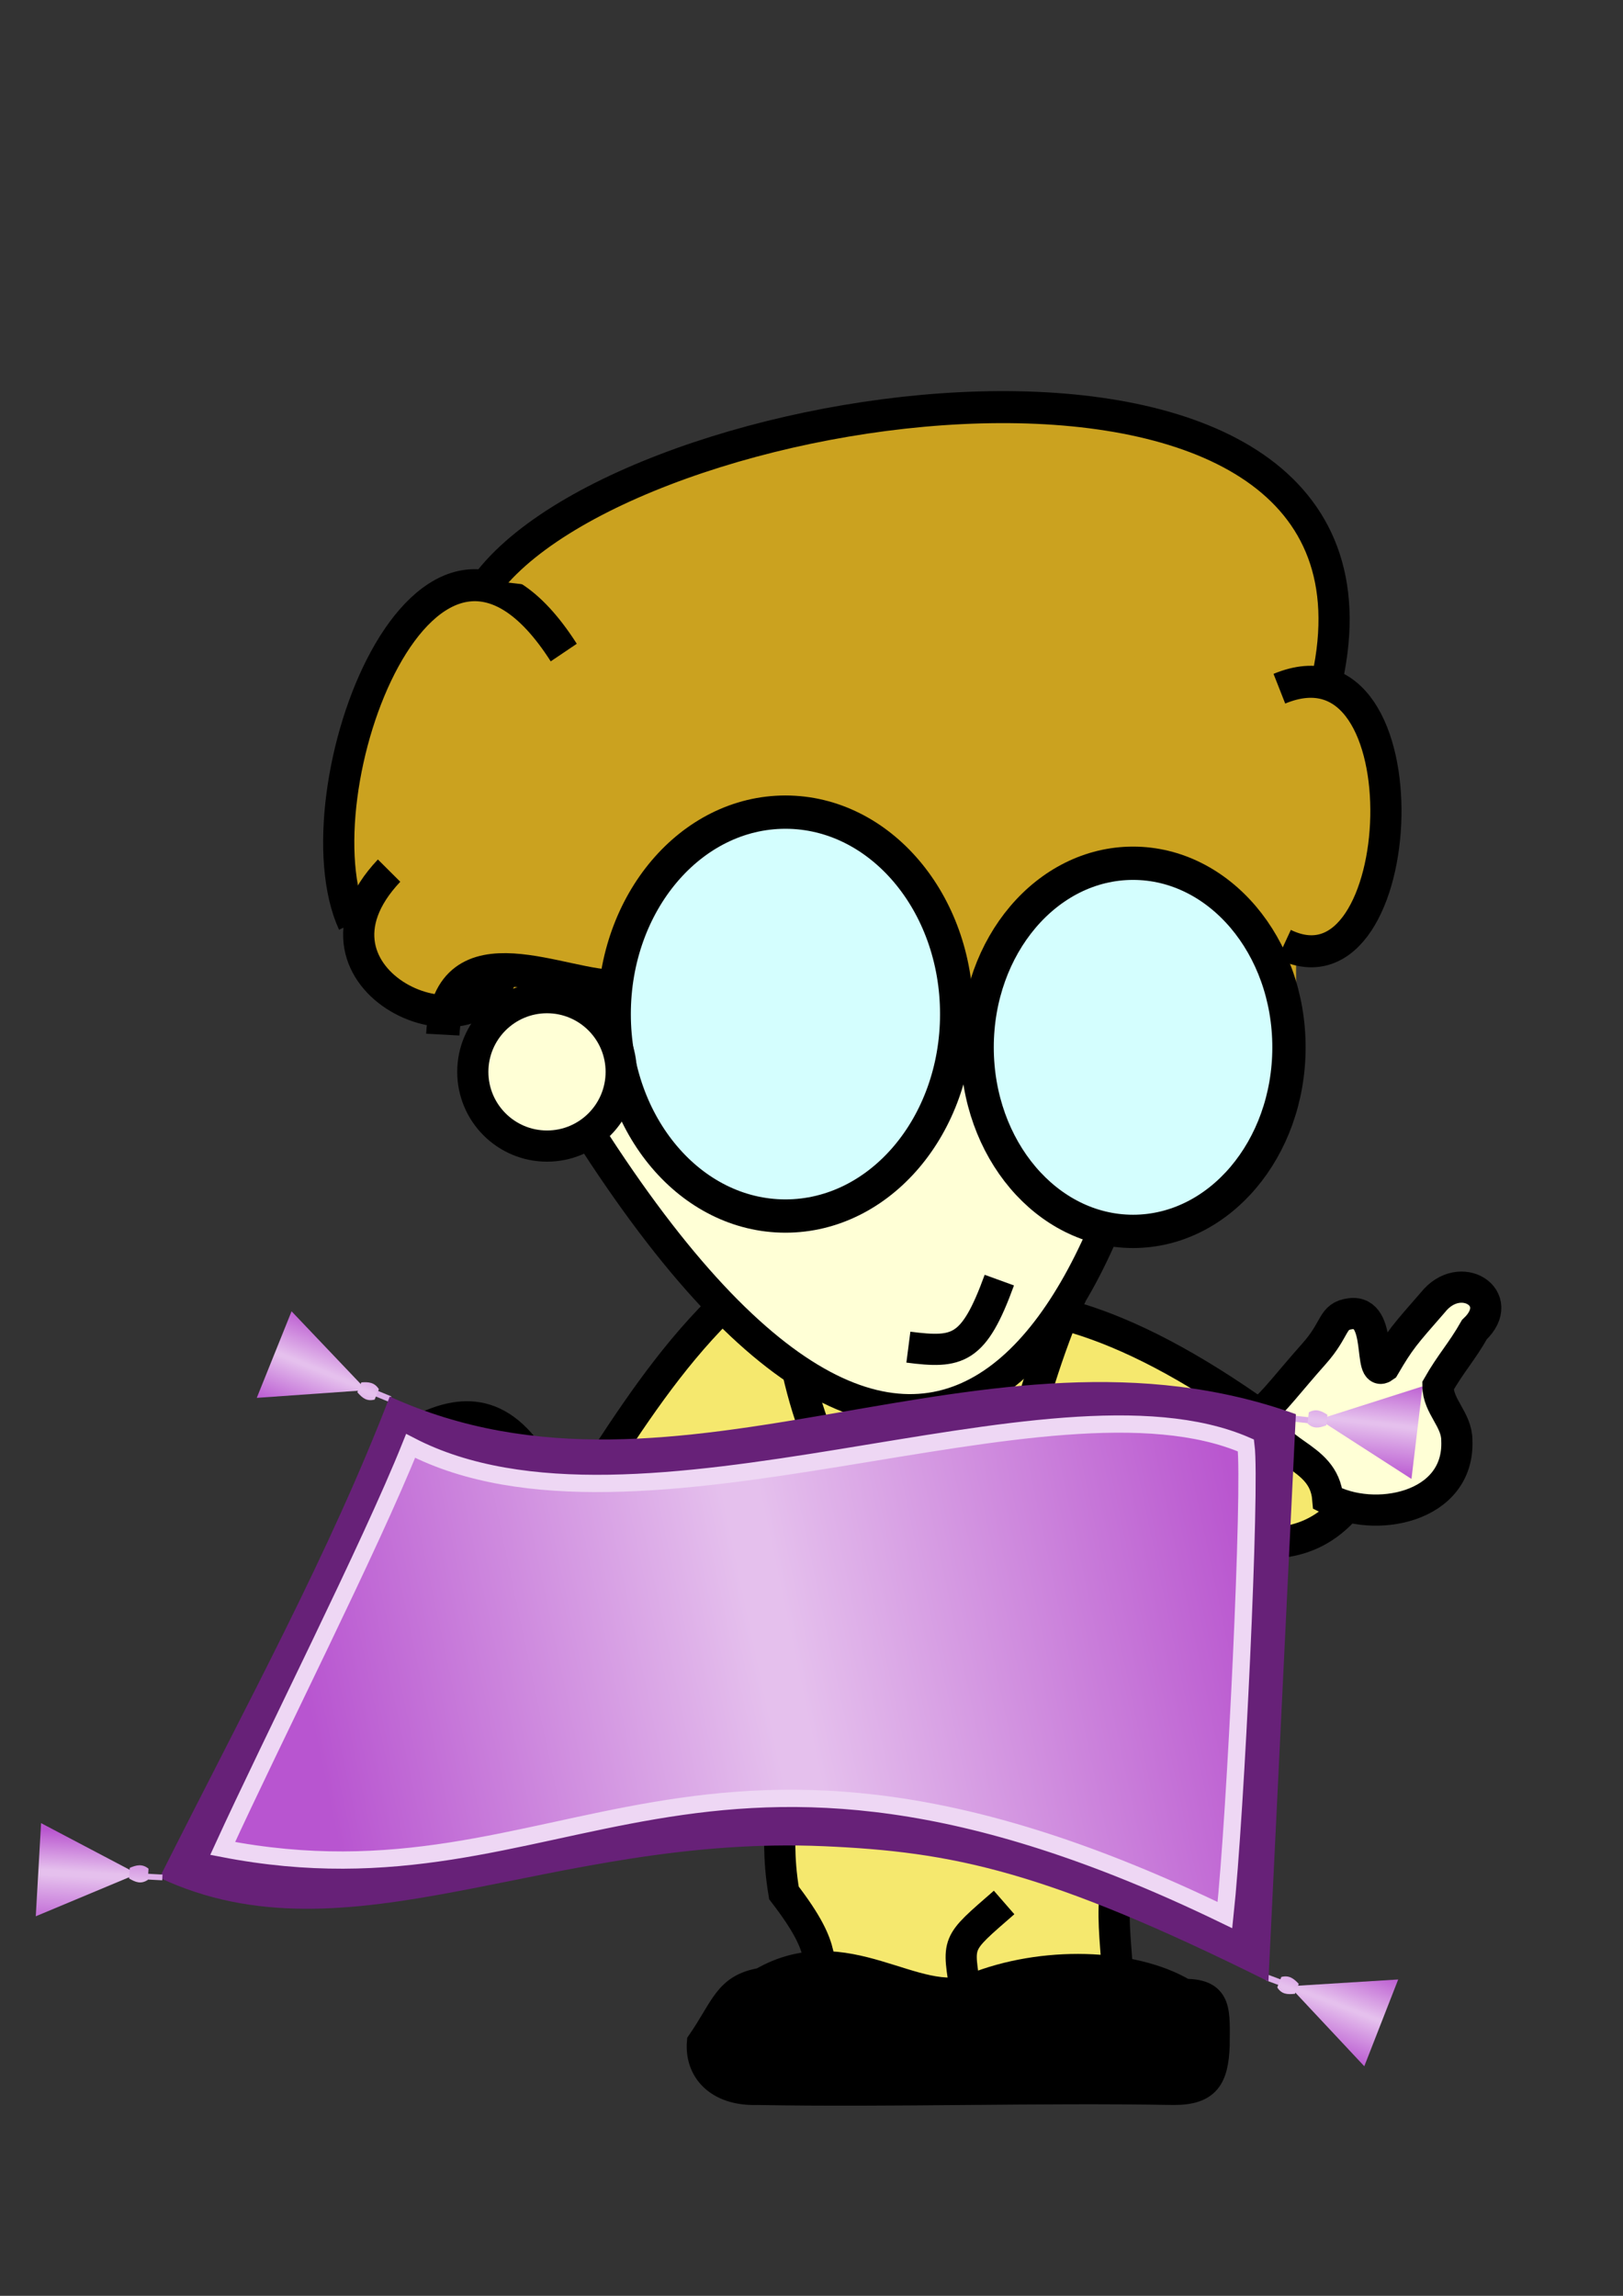
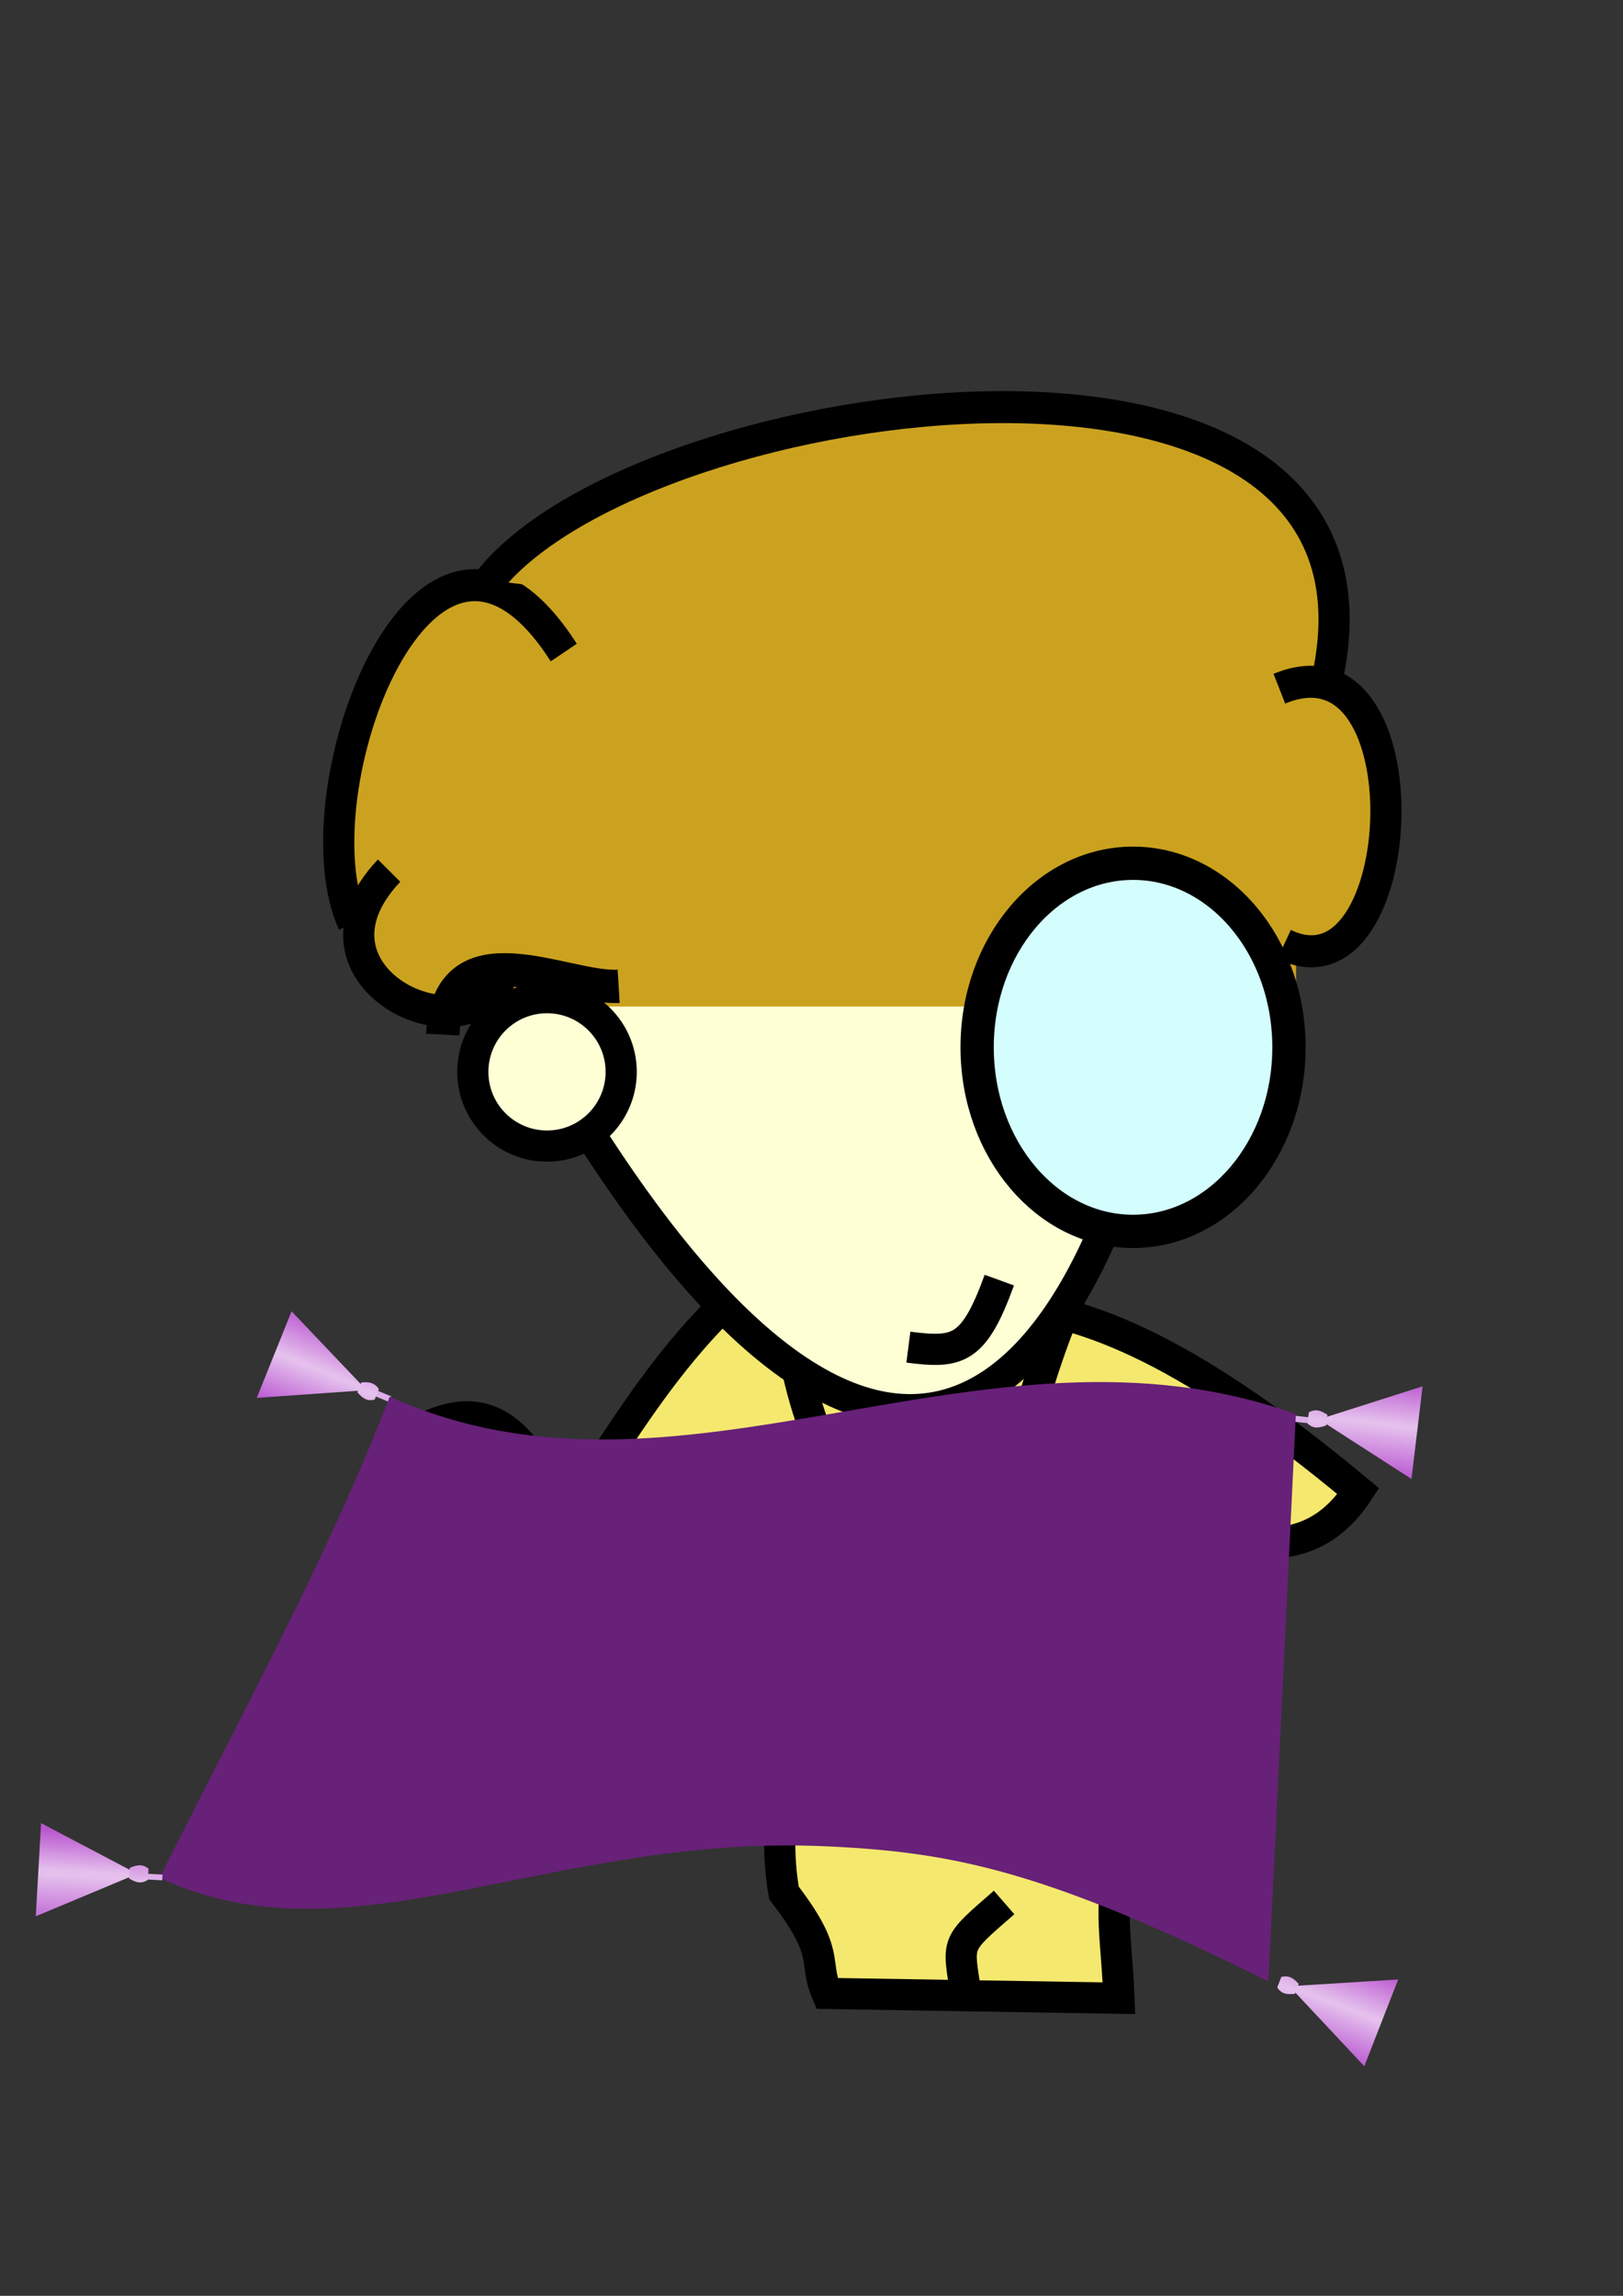
<svg xmlns="http://www.w3.org/2000/svg" xmlns:ns1="http://www.inkscape.org/namespaces/inkscape" xmlns:ns2="http://sodipodi.sourceforge.net/DTD/sodipodi-0.dtd" xmlns:xlink="http://www.w3.org/1999/xlink" height="297mm" id="svg1" ns1:version="0.48.4 r9939" ns2:docname="Tom's Mat.svg" ns2:version="0.32" width="210mm" version="1.1" ns1:export-filename="C:\Users\JamesB\Desktop\Tom's Mat.png" ns1:export-xdpi="50.325111" ns1:export-ydpi="50.325111">
  <rect width="100%" height="100%" fill="#333333" stroke="none" />
  <defs id="defs3">
    <linearGradient xlink:href="#linearGradient12170" id="svg_2" x1="89.088" y1="162.797" x2="88.678" y2="162.797" gradientUnits="userSpaceOnUse" />
    <linearGradient xlink:href="#linearGradient18120" id="svg_1" x1="240.557" y1="165.058" x2="240.557" y2="165.058" gradientTransform="scale(0,0)" gradientUnits="userSpaceOnUse" />
    <radialGradient xlink:href="#linearGradient24083" id="radialGradient24081" cx="289.817" cy="634.527" fx="289.817" fy="634.527" r="20.44" gradientTransform="matrix(1.258,0,0,1.015,-394.423,-572.568)" gradientUnits="userSpaceOnUse" />
    <linearGradient xlink:href="#linearGradient24047" id="linearGradient24063" x1="41.176" y1="153.18" x2="82.812" y2="144.128" gradientTransform="scale(1.04,0.962)" gradientUnits="userSpaceOnUse" />
    <linearGradient xlink:href="#linearGradient20322" id="linearGradient20342" x1="70.944" y1="110.502" x2="167.085" y2="110.502" gradientTransform="scale(0.951,1.051)" gradientUnits="userSpaceOnUse" />
    <linearGradient xlink:href="#linearGradient18120" id="linearGradient18126" x1="109.445" y1="230.569" x2="131.107" y2="230.569" gradientTransform="scale(1.304,0.767)" gradientUnits="userSpaceOnUse" />
    <linearGradient xlink:href="#linearGradient15826" id="linearGradient15895" x1="187.251" y1="236.114" x2="160.492" y2="217.826" gradientTransform="scale(1.081,0.925)" gradientUnits="userSpaceOnUse" />
    <linearGradient xlink:href="#linearGradient15826" id="linearGradient15889" x1="198.73" y1="243.269" x2="228.249" y2="226.209" gradientTransform="scale(1.082,0.924)" gradientUnits="userSpaceOnUse" />
    <linearGradient xlink:href="#linearGradient15826" id="linearGradient15862" x1="97.062" y1="242.481" x2="69.725" y2="223.801" gradientTransform="scale(1.081,0.925)" gradientUnits="userSpaceOnUse" />
    <linearGradient xlink:href="#linearGradient15826" id="linearGradient15832" x1="97.341" y1="251.18" x2="128.417" y2="259.581" gradientTransform="scale(1.131,0.884)" gradientUnits="userSpaceOnUse" />
    <linearGradient id="linearGradient12170">
      <stop offset="0" id="stop12172" stop-color="#ff6f2e" />
      <stop id="stop12178" offset="0.5" stop-opacity="0.498" stop-color="#ff002e" />
      <stop offset="1" id="stop12174" stop-opacity="0" stop-color="#ff6f2e" />
    </linearGradient>
    <linearGradient id="linearGradient15826">
      <stop offset="0" id="stop15828" stop-color="#000000" />
      <stop id="stop15854" offset="0" stop-opacity="0.749" stop-color="#000000" />
      <stop id="stop15850" offset="1" stop-opacity="0.349" stop-color="#000000" />
    </linearGradient>
    <linearGradient id="linearGradient18120">
      <stop offset="0" id="stop18122" stop-color="#f5b0ad" />
      <stop id="stop18128" offset="0.643" stop-color="#f2aea2" />
      <stop offset="1" id="stop18124" stop-opacity="0.27" stop-color="#f38f6b" />
    </linearGradient>
    <linearGradient id="linearGradient20322">
      <stop id="stop20330" offset="0" stop-color="#f5b1ae" />
      <stop offset="0.648" id="stop20336" stop-color="#f5b1ae" />
      <stop id="stop20338" offset="0.986" stop-color="#f38f6c" />
      <stop offset="1" id="stop20326" stop-color="#dc6628" />
    </linearGradient>
    <linearGradient id="linearGradient24047">
      <stop offset="0" id="stop24053" stop-color="#f38f6c" />
      <stop id="stop24065" offset="0.63" stop-color="#f49f8d" />
      <stop id="stop24055" offset="1" stop-color="#f5b0ae" />
    </linearGradient>
    <linearGradient id="linearGradient24083">
      <stop id="stop24085" offset="0" stop-color="#f38f6c" />
      <stop offset="0.11" id="stop24087" stop-color="#f49f8d" />
      <stop offset="1" id="stop24089" stop-color="#f5b0ae" />
    </linearGradient>
    <ns1:path-effect fuse_tolerance="0" vertical_pattern="false" prop_units="false" tang_offset="0" normal_offset="0" spacing="0" scale_y_rel="false" prop_scale="1" copytype="single_stretched" pattern="M 0,5 C 0,2.24 2.24,0 5,0 7.76,0 10,2.24 10,5 10,7.76 7.76,10 5,10 2.24,10 0,7.76 0,5 z" is_visible="true" id="path-effect2987" effect="skeletal" />
    <ns1:path-effect fuse_tolerance="0" vertical_pattern="false" prop_units="false" tang_offset="0" normal_offset="0" spacing="0" scale_y_rel="false" prop_scale="1" copytype="single_stretched" pattern="M 0,5 C 0,2.24 2.24,0 5,0 7.76,0 10,2.24 10,5 10,7.76 7.76,10 5,10 2.24,10 0,7.76 0,5 z" is_visible="true" id="path-effect2991" effect="skeletal" />
    <ns1:path-effect fuse_tolerance="0" vertical_pattern="false" prop_units="false" tang_offset="0" normal_offset="0" spacing="0" scale_y_rel="false" prop_scale="1" copytype="single_stretched" pattern="M 0,5 C 0,2.24 2.24,0 5,0 7.76,0 10,2.24 10,5 10,7.76 7.76,10 5,10 2.24,10 0,7.76 0,5 z" is_visible="true" id="path-effect2995" effect="skeletal" />
    <ns1:path-effect fuse_tolerance="0" vertical_pattern="false" prop_units="false" tang_offset="0" normal_offset="0" spacing="0" scale_y_rel="false" prop_scale="1" copytype="single_stretched" pattern="M 0,5 C 0,2.24 2.24,0 5,0 7.76,0 10,2.24 10,5 10,7.76 7.76,10 5,10 2.24,10 0,7.76 0,5 z" is_visible="true" id="path-effect2999" effect="skeletal" />
    <ns1:path-effect fuse_tolerance="0" vertical_pattern="false" prop_units="false" tang_offset="0" normal_offset="0" spacing="0" scale_y_rel="false" prop_scale="1" copytype="single_stretched" pattern="M 0,5 C 0,2.24 2.24,0 5,0 7.76,0 10,2.24 10,5 10,7.76 7.76,10 5,10 2.24,10 0,7.76 0,5 z" is_visible="true" id="path-effect3003" effect="skeletal" />
    <ns1:path-effect fuse_tolerance="0" vertical_pattern="false" prop_units="false" tang_offset="0" normal_offset="0" spacing="0" scale_y_rel="false" prop_scale="1" copytype="single_stretched" pattern="M 0,5 C 0,2.24 2.24,0 5,0 7.76,0 10,2.24 10,5 10,7.76 7.76,10 5,10 2.24,10 0,7.76 0,5 z" is_visible="true" id="path-effect3007" effect="skeletal" />
    <ns1:path-effect fuse_tolerance="0" vertical_pattern="false" prop_units="false" tang_offset="0" normal_offset="0" spacing="0" scale_y_rel="false" prop_scale="1" copytype="single_stretched" pattern="M 0,5 C 0,2.24 2.24,0 5,0 7.76,0 10,2.24 10,5 10,7.76 7.76,10 5,10 2.24,10 0,7.76 0,5 z" is_visible="true" id="path-effect3011" effect="skeletal" />
    <ns1:path-effect fuse_tolerance="0" vertical_pattern="false" prop_units="false" tang_offset="0" normal_offset="0" spacing="0" scale_y_rel="false" prop_scale="1" copytype="single_stretched" pattern="M 0,5 C 0,2.24 2.24,0 5,0 7.76,0 10,2.24 10,5 10,7.76 7.76,10 5,10 2.24,10 0,7.76 0,5 z" is_visible="true" id="path-effect3015" effect="skeletal" />
    <ns1:path-effect fuse_tolerance="0" vertical_pattern="false" prop_units="false" tang_offset="0" normal_offset="0" spacing="0" scale_y_rel="false" prop_scale="1" copytype="single_stretched" pattern="M 0,5 C 0,2.24 2.24,0 5,0 7.76,0 10,2.24 10,5 10,7.76 7.76,10 5,10 2.24,10 0,7.76 0,5 z" is_visible="true" id="path-effect3019" effect="skeletal" />
    <ns1:perspective ns2:type="inkscape:persp3d" ns1:vp_x="0 : 526.18109 : 1" ns1:vp_y="0 : 1000 : 0" ns1:vp_z="744.09448 : 526.18109 : 1" ns1:persp3d-origin="372.04724 : 350.78739 : 1" id="perspective2390" />
    <ns1:perspective id="perspective10" ns1:persp3d-origin="372.04724 : 350.78739 : 1" ns1:vp_z="744.09448 : 526.18109 : 1" ns1:vp_y="0 : 1000 : 0" ns1:vp_x="0 : 526.18109 : 1" ns2:type="inkscape:persp3d" />
    <radialGradient r="17.453" fy="551.455" fx="533.232" cy="551.455" cx="533.232" gradientTransform="matrix(10.098,-0.084,0.035,4.162,-5226.55,-1792.062)" gradientUnits="userSpaceOnUse" id="radialGradient3188" xlink:href="#linearGradient11719" ns1:collect="always" />
    <radialGradient r="17.922" fy="340.957" fx="505.313" cy="340.957" cx="505.313" gradientTransform="matrix(10.631,-2.849,2.423,9.042,-6024.645,-1338.84)" gradientUnits="userSpaceOnUse" id="radialGradient3185" xlink:href="#linearGradient11719" ns1:collect="always" />
    <radialGradient r="17.922" fy="331.666" fx="508.641" cy="331.666" cx="508.641" gradientTransform="matrix(0,-3.539,5.651,0,-1696.81,2033.362)" gradientUnits="userSpaceOnUse" id="radialGradient3182" xlink:href="#linearGradient1400" ns1:collect="always" />
    <radialGradient r="17.922" fy="321.239" fx="508.861" cy="321.239" cx="508.861" gradientTransform="matrix(26.178,-5.2598486e-5,0,13.138,-13143.638,-4123.488)" gradientUnits="userSpaceOnUse" id="radialGradient3178" xlink:href="#linearGradient11719" ns1:collect="always" />
    <radialGradient r="17.453" fy="515.874" fx="582.328" cy="515.874" cx="582.328" spreadMethod="repeat" gradientTransform="matrix(1.182,0,0,0.51,-510.876,-5.859)" gradientUnits="userSpaceOnUse" id="radialGradient3175" xlink:href="#linearGradient11719" ns1:collect="always" />
    <linearGradient y2="535.224" x2="528.236" y1="535.224" x1="506.203" gradientTransform="matrix(5.465,0,0,5.774,-2746.808,-2757.757)" gradientUnits="userSpaceOnUse" id="linearGradient3172" xlink:href="#linearGradient865" ns1:collect="always" />
    <linearGradient y2="535.224" x2="528.236" y1="535.224" x1="506.203" gradientTransform="matrix(6.192,0,0,5.996,-3117.252,-2870.505)" gradientUnits="userSpaceOnUse" id="linearGradient3169" xlink:href="#linearGradient865" ns1:collect="always" />
    <radialGradient r="17.328" fy="691.359" fx="582.328" cy="691.359" cx="582.328" gradientTransform="matrix(8.399,0,0,3.87,-4713.312,-2439.451)" gradientUnits="userSpaceOnUse" id="radialGradient3165" xlink:href="#linearGradient11719" ns1:collect="always" />
    <radialGradient r="15.766" fy="672.069" fx="591.317" cy="672.069" cx="591.317" gradientTransform="matrix(8.599,0,0,8.14,-4837.717,-5353.25)" gradientUnits="userSpaceOnUse" id="radialGradient3161" xlink:href="#linearGradient11719" ns1:collect="always" />
    <radialGradient r="3.752" fy="672.819" fx="591.26" cy="672.819" cx="591.26" spreadMethod="repeat" gradientTransform="matrix(0.153,0,0,0.16,501.09,564.933)" gradientUnits="userSpaceOnUse" id="radialGradient3156" xlink:href="#linearGradient11719" ns1:collect="always" />
    <radialGradient r="15.766" fy="672.069" fx="591.317" cy="672.069" cx="591.317" gradientTransform="matrix(1.389,0,0,1.315,-227.585,-211.268)" gradientUnits="userSpaceOnUse" id="radialGradient3154" xlink:href="#linearGradient11719" ns1:collect="always" />
    <radialGradient r="17.328" fy="691.359" fx="582.328" cy="691.359" cx="582.328" gradientTransform="matrix(1.356,0,0,0.625,-207.495,259.288)" gradientUnits="userSpaceOnUse" id="radialGradient3152" xlink:href="#linearGradient11719" ns1:collect="always" />
    <linearGradient y2="535.224" x2="528.236" y1="535.224" x1="506.203" gradientTransform="matrix(1,0,0,0.968,50.257,189.676)" gradientUnits="userSpaceOnUse" id="linearGradient3150" xlink:href="#linearGradient865" ns1:collect="always" />
    <linearGradient y2="535.224" x2="528.236" y1="535.224" x1="506.203" gradientTransform="matrix(0.883,0,0,0.932,110.081,207.884)" gradientUnits="userSpaceOnUse" id="linearGradient3148" xlink:href="#linearGradient865" ns1:collect="always" />
    <radialGradient r="17.453" fy="515.874" fx="582.328" cy="515.874" cx="582.328" spreadMethod="repeat" gradientTransform="matrix(0.191,0,0,0.082,471.168,652.295)" gradientUnits="userSpaceOnUse" id="radialGradient3146" xlink:href="#linearGradient11719" ns1:collect="always" />
    <radialGradient r="17.922" fy="321.239" fx="508.861" cy="321.239" cx="508.861" gradientTransform="matrix(4.228,-8.494266e-6,0,2.122,-1568.93,-12.671)" gradientUnits="userSpaceOnUse" id="radialGradient3144" xlink:href="#linearGradient11719" ns1:collect="always" />
    <radialGradient r="17.922" fy="331.666" fx="508.641" cy="331.666" cx="508.641" gradientTransform="matrix(0,-0.572,0.913,0,279.648,981.615)" gradientUnits="userSpaceOnUse" id="radialGradient3142" xlink:href="#linearGradient1400" ns1:collect="always" />
    <radialGradient r="17.922" fy="340.957" fx="505.313" cy="340.957" cx="505.313" gradientTransform="matrix(1.717,-0.46,0.391,1.46,-419.265,437.029)" gradientUnits="userSpaceOnUse" id="radialGradient3140" xlink:href="#linearGradient11719" ns1:collect="always" />
    <radialGradient r="17.453" fy="551.455" fx="533.232" cy="551.455" cx="533.232" gradientTransform="matrix(1.631,-0.014,0.006,0.672,-290.379,363.837)" gradientUnits="userSpaceOnUse" id="radialGradient3138" xlink:href="#linearGradient11719" ns1:collect="always" />
    <radialGradient r="15.766" fy="672.069" fx="591.317" cy="672.069" cx="591.317" gradientTransform="matrix(1.389,0,0,1.315,-175.675,-213.268)" gradientUnits="userSpaceOnUse" id="radialGradient3100" xlink:href="#linearGradient11719" ns1:collect="always" />
    <radialGradient r="17.328" fy="691.359" fx="582.328" cy="691.359" cx="582.328" gradientTransform="matrix(1.356,0,0,0.625,-155.585,257.288)" gradientUnits="userSpaceOnUse" id="radialGradient3098" xlink:href="#linearGradient11719" ns1:collect="always" />
    <linearGradient y2="535.224" x2="528.236" y1="535.224" x1="506.203" gradientTransform="matrix(1,0,0,0.968,102.167,187.676)" gradientUnits="userSpaceOnUse" id="linearGradient3096" xlink:href="#linearGradient865" ns1:collect="always" />
    <linearGradient y2="535.224" x2="528.236" y1="535.224" x1="506.203" gradientTransform="matrix(0.883,0,0,0.932,161.991,205.884)" gradientUnits="userSpaceOnUse" id="linearGradient3094" xlink:href="#linearGradient865" ns1:collect="always" />
    <radialGradient r="17.453" fy="515.874" fx="582.328" cy="515.874" cx="582.328" spreadMethod="repeat" gradientTransform="matrix(0.191,0,0,0.082,523.078,650.295)" gradientUnits="userSpaceOnUse" id="radialGradient3092" xlink:href="#linearGradient11719" ns1:collect="always" />
    <radialGradient r="17.922" fy="321.239" fx="508.861" cy="321.239" cx="508.861" gradientTransform="matrix(4.228,-8.494266e-6,0,2.122,-1517.02,-14.671)" gradientUnits="userSpaceOnUse" id="radialGradient3090" xlink:href="#linearGradient11719" ns1:collect="always" />
    <radialGradient r="17.922" fy="331.666" fx="508.641" cy="331.666" cx="508.641" gradientTransform="matrix(0,-0.572,0.913,0,331.558,979.615)" gradientUnits="userSpaceOnUse" id="radialGradient3088" xlink:href="#linearGradient1400" ns1:collect="always" />
    <radialGradient r="17.922" fy="340.957" fx="505.313" cy="340.957" cx="505.313" gradientTransform="matrix(1.717,-0.46,0.391,1.46,-367.355,435.029)" gradientUnits="userSpaceOnUse" id="radialGradient3086" xlink:href="#linearGradient11719" ns1:collect="always" />
    <radialGradient r="17.453" fy="551.455" fx="533.232" cy="551.455" cx="533.232" gradientTransform="matrix(1.631,-0.014,0.006,0.672,-238.469,361.837)" gradientUnits="userSpaceOnUse" id="radialGradient3084" xlink:href="#linearGradient11719" ns1:collect="always" />
    <radialGradient r="3.752" fy="672.819" fx="591.26" cy="672.819" cx="591.26" spreadMethod="repeat" gradientTransform="matrix(0.153,0,0,0.16,501.09,564.933)" gradientUnits="userSpaceOnUse" id="radialGradient2302" xlink:href="#linearGradient11719" ns1:collect="always" />
    <radialGradient r="15.766" fy="672.069" fx="591.317" cy="672.069" cx="591.317" gradientTransform="matrix(1.389,0,0,1.315,-175.675,-213.268)" gradientUnits="userSpaceOnUse" id="radialGradient2300" xlink:href="#linearGradient11719" ns1:collect="always" />
    <radialGradient r="17.328" fy="691.359" fx="582.328" cy="691.359" cx="582.328" gradientTransform="matrix(1.356,0,0,0.625,-155.585,257.288)" gradientUnits="userSpaceOnUse" id="radialGradient2298" xlink:href="#linearGradient11719" ns1:collect="always" />
    <linearGradient y2="535.224" x2="528.236" y1="535.224" x1="506.203" gradientTransform="matrix(1,0,0,0.968,102.167,187.676)" gradientUnits="userSpaceOnUse" id="linearGradient2296" xlink:href="#linearGradient865" ns1:collect="always" />
    <linearGradient y2="535.224" x2="528.236" y1="535.224" x1="506.203" gradientTransform="matrix(0.883,0,0,0.932,161.991,205.884)" gradientUnits="userSpaceOnUse" id="linearGradient2294" xlink:href="#linearGradient865" ns1:collect="always" />
    <radialGradient r="17.453" fy="515.874" fx="582.328" cy="515.874" cx="582.328" spreadMethod="repeat" gradientTransform="matrix(0.191,0,0,0.082,523.078,650.295)" gradientUnits="userSpaceOnUse" id="radialGradient2292" xlink:href="#linearGradient11719" ns1:collect="always" />
    <radialGradient r="17.922" fy="321.239" fx="508.861" cy="321.239" cx="508.861" gradientTransform="matrix(4.228,-8.494266e-6,0,2.122,-1517.02,-14.671)" gradientUnits="userSpaceOnUse" id="radialGradient2290" xlink:href="#linearGradient11719" ns1:collect="always" />
    <radialGradient r="17.922" fy="331.666" fx="508.641" cy="331.666" cx="508.641" gradientTransform="matrix(0,-0.572,0.913,0,331.558,979.615)" gradientUnits="userSpaceOnUse" id="radialGradient2288" xlink:href="#linearGradient1400" ns1:collect="always" />
    <radialGradient r="17.922" fy="340.957" fx="505.313" cy="340.957" cx="505.313" gradientTransform="matrix(1.717,-0.46,0.391,1.46,-367.355,435.029)" gradientUnits="userSpaceOnUse" id="radialGradient2286" xlink:href="#linearGradient11719" ns1:collect="always" />
    <radialGradient r="17.453" fy="551.455" fx="533.232" cy="551.455" cx="533.232" gradientTransform="matrix(1.631,-0.014,0.006,0.672,-238.469,361.837)" gradientUnits="userSpaceOnUse" id="radialGradient2284" xlink:href="#linearGradient11719" ns1:collect="always" />
    <radialGradient r="3.752" fy="672.819" fx="591.26" cy="672.819" cx="591.26" spreadMethod="repeat" gradientTransform="matrix(0.153,0,0,0.16,501.09,564.933)" gradientUnits="userSpaceOnUse" id="radialGradient2282" xlink:href="#linearGradient11719" ns1:collect="always" />
    <radialGradient r="15.766" fy="672.069" fx="591.317" cy="672.069" cx="591.317" gradientTransform="matrix(1.389,0,0,1.315,-227.585,-211.268)" gradientUnits="userSpaceOnUse" id="radialGradient2280" xlink:href="#linearGradient11719" ns1:collect="always" />
    <radialGradient r="17.328" fy="691.359" fx="582.328" cy="691.359" cx="582.328" gradientTransform="matrix(1.356,0,0,0.625,-207.495,259.288)" gradientUnits="userSpaceOnUse" id="radialGradient2278" xlink:href="#linearGradient11719" ns1:collect="always" />
    <linearGradient y2="535.224" x2="528.236" y1="535.224" x1="506.203" gradientTransform="matrix(1,0,0,0.968,50.257,189.676)" gradientUnits="userSpaceOnUse" id="linearGradient2276" xlink:href="#linearGradient865" ns1:collect="always" />
    <linearGradient y2="535.224" x2="528.236" y1="535.224" x1="506.203" gradientTransform="matrix(0.883,0,0,0.932,110.081,207.884)" gradientUnits="userSpaceOnUse" id="linearGradient2274" xlink:href="#linearGradient865" ns1:collect="always" />
    <radialGradient r="17.453" fy="515.874" fx="582.328" cy="515.874" cx="582.328" spreadMethod="repeat" gradientTransform="matrix(0.191,0,0,0.082,471.168,652.295)" gradientUnits="userSpaceOnUse" id="radialGradient2272" xlink:href="#linearGradient11719" ns1:collect="always" />
    <radialGradient r="17.922" fy="321.239" fx="508.861" cy="321.239" cx="508.861" gradientTransform="matrix(4.228,-8.494266e-6,0,2.122,-1568.93,-12.671)" gradientUnits="userSpaceOnUse" id="radialGradient2270" xlink:href="#linearGradient11719" ns1:collect="always" />
    <radialGradient r="17.922" fy="331.666" fx="508.641" cy="331.666" cx="508.641" gradientTransform="matrix(0,-0.572,0.913,0,279.648,981.615)" gradientUnits="userSpaceOnUse" id="radialGradient2268" xlink:href="#linearGradient1400" ns1:collect="always" />
    <radialGradient r="17.922" fy="340.957" fx="505.313" cy="340.957" cx="505.313" gradientTransform="matrix(1.717,-0.46,0.391,1.46,-419.265,437.029)" gradientUnits="userSpaceOnUse" id="radialGradient2266" xlink:href="#linearGradient11719" ns1:collect="always" />
    <radialGradient r="17.453" fy="551.455" fx="533.232" cy="551.455" cx="533.232" gradientTransform="matrix(1.631,-0.014,0.006,0.672,-290.379,363.837)" gradientUnits="userSpaceOnUse" id="radialGradient2264" xlink:href="#linearGradient11719" ns1:collect="always" />
    <linearGradient id="linearGradient865">
      <stop style="stop-color:#ffffff;stop-opacity:1;" offset="0" id="stop866" />
      <stop style="stop-color:#ffffff;stop-opacity:0;" offset="1" id="stop868" />
    </linearGradient>
    <linearGradient id="linearGradient1400">
      <stop style="stop-color:#000000;stop-opacity:0.678;" offset="0" id="stop1401" />
      <stop style="stop-color:#000000;stop-opacity:0.329;" offset="0.57" id="stop1403" />
      <stop style="stop-color:#000000;stop-opacity:0;" offset="1" id="stop1402" />
    </linearGradient>
    <linearGradient id="linearGradient11719">
      <stop id="stop11721" offset="0" style="stop-color:black;stop-opacity:0;" />
      <stop id="stop11723" offset="0.6" style="stop-color:black;stop-opacity:0;" />
      <stop id="stop11725" offset="1" style="stop-color:black;stop-opacity:1;" />
    </linearGradient>
    <linearGradient xlink:href="#linearGradient12170-4" id="svg_2-9" x1="89.088" y1="162.797" x2="88.678" y2="162.797" gradientUnits="userSpaceOnUse" />
    <linearGradient xlink:href="#linearGradient18120-7" id="svg_1-8" x1="240.557" y1="165.058" x2="240.557" y2="165.058" gradientTransform="scale(0,0)" gradientUnits="userSpaceOnUse" />
    <radialGradient xlink:href="#linearGradient24083-1" id="radialGradient24081-1" cx="289.817" cy="634.527" fx="289.817" fy="634.527" r="20.44" gradientTransform="matrix(1.258,0,0,1.015,-394.423,-572.568)" gradientUnits="userSpaceOnUse" />
    <linearGradient xlink:href="#linearGradient24047-9" id="linearGradient24063-6" x1="41.176" y1="153.18" x2="82.812" y2="144.128" gradientTransform="scale(1.04,0.962)" gradientUnits="userSpaceOnUse" />
    <linearGradient xlink:href="#linearGradient20322-2" id="linearGradient20342-7" x1="70.944" y1="110.502" x2="167.085" y2="110.502" gradientTransform="scale(0.951,1.051)" gradientUnits="userSpaceOnUse" />
    <linearGradient xlink:href="#linearGradient18120-7" id="linearGradient18126-5" x1="109.445" y1="230.569" x2="131.107" y2="230.569" gradientTransform="scale(1.304,0.767)" gradientUnits="userSpaceOnUse" />
    <linearGradient xlink:href="#linearGradient15826-2" id="linearGradient15895-8" x1="187.251" y1="236.114" x2="160.492" y2="217.826" gradientTransform="scale(1.081,0.925)" gradientUnits="userSpaceOnUse" />
    <linearGradient xlink:href="#linearGradient15826-2" id="linearGradient15889-6" x1="198.73" y1="243.269" x2="228.249" y2="226.209" gradientTransform="scale(1.082,0.924)" gradientUnits="userSpaceOnUse" />
    <linearGradient xlink:href="#linearGradient15826-2" id="linearGradient15862-1" x1="97.062" y1="242.481" x2="69.725" y2="223.801" gradientTransform="scale(1.081,0.925)" gradientUnits="userSpaceOnUse" />
    <linearGradient xlink:href="#linearGradient15826-2" id="linearGradient15832-2" x1="97.341" y1="251.18" x2="128.417" y2="259.581" gradientTransform="scale(1.131,0.884)" gradientUnits="userSpaceOnUse" />
    <linearGradient id="linearGradient12170-4">
      <stop offset="0" id="stop12172-2" stop-color="#ff6f2e" />
      <stop id="stop12178-3" offset="0.5" stop-opacity="0.498" stop-color="#ff002e" />
      <stop offset="1" id="stop12174-2" stop-opacity="0" stop-color="#ff6f2e" />
    </linearGradient>
    <linearGradient id="linearGradient15826-2">
      <stop offset="0" id="stop15828-7" stop-color="#000000" />
      <stop id="stop15854-6" offset="0" stop-opacity="0.749" stop-color="#000000" />
      <stop id="stop15850-1" offset="1" stop-opacity="0.349" stop-color="#000000" />
    </linearGradient>
    <linearGradient id="linearGradient18120-7">
      <stop offset="0" id="stop18122-1" stop-color="#f5b0ad" />
      <stop id="stop18128-1" offset="0.643" stop-color="#f2aea2" />
      <stop offset="1" id="stop18124-5" stop-opacity="0.27" stop-color="#f38f6b" />
    </linearGradient>
    <linearGradient id="linearGradient20322-2">
      <stop id="stop20330-4" offset="0" stop-color="#f5b1ae" />
      <stop offset="0.648" id="stop20336-5" stop-color="#f5b1ae" />
      <stop id="stop20338-5" offset="0.986" stop-color="#f38f6c" />
      <stop offset="1" id="stop20326-1" stop-color="#dc6628" />
    </linearGradient>
    <linearGradient id="linearGradient24047-9">
      <stop offset="0" id="stop24053-4" stop-color="#f38f6c" />
      <stop id="stop24065-8" offset="0.63" stop-color="#f49f8d" />
      <stop id="stop24055-8" offset="1" stop-color="#f5b0ae" />
    </linearGradient>
    <linearGradient id="linearGradient24083-1">
      <stop id="stop24085-7" offset="0" stop-color="#f38f6c" />
      <stop offset="0.11" id="stop24087-4" stop-color="#f49f8d" />
      <stop offset="1" id="stop24089-0" stop-color="#f5b0ae" />
    </linearGradient>
    <linearGradient ns1:collect="always" xlink:href="#linearGradient3296" id="linearGradient3715" gradientUnits="userSpaceOnUse" gradientTransform="matrix(0.024,-0.202,0.202,0.024,574.982,585.18)" x1="367.39" y1="383.85" x2="453.201" y2="383.85" />
    <linearGradient id="linearGradient3296">
      <stop style="stop-color:#b855d0;stop-opacity:1;" offset="0" id="stop3298" />
      <stop id="stop3300" offset="0.518" style="stop-color:#e5c0ed;stop-opacity:1;" />
      <stop id="stop3302" offset="0.545" style="stop-color:#e5c0ed;stop-opacity:1;" />
      <stop style="stop-color:#b956cf;stop-opacity:1;" offset="1" id="stop3304" />
    </linearGradient>
    <linearGradient ns1:collect="always" xlink:href="#linearGradient3969" id="linearGradient3712" gradientUnits="userSpaceOnUse" gradientTransform="matrix(0.203,0,0,0.203,-517.38,636.677)" x1="367.39" y1="383.85" x2="453.201" y2="383.85" />
    <linearGradient id="linearGradient3969">
      <stop id="stop3971" offset="0" style="stop-color:#b855d0;stop-opacity:1;" />
      <stop style="stop-color:#e5c0ed;stop-opacity:1;" offset="0.474" id="stop3979" />
      <stop style="stop-color:#e5c0ed;stop-opacity:1;" offset="0.506" id="stop3977" />
      <stop id="stop3973" offset="1" style="stop-color:#b956cf;stop-opacity:1;" />
    </linearGradient>
    <linearGradient ns1:collect="always" xlink:href="#linearGradient3969" id="linearGradient3709" gradientUnits="userSpaceOnUse" gradientTransform="matrix(0.024,-0.202,0.202,0.024,574.982,585.18)" x1="367.39" y1="383.85" x2="453.201" y2="383.85" />
    <linearGradient id="linearGradient3303">
      <stop id="stop3305" offset="0" style="stop-color:#b855d0;stop-opacity:1;" />
      <stop style="stop-color:#e5c0ed;stop-opacity:1;" offset="0.474" id="stop3307" />
      <stop style="stop-color:#e5c0ed;stop-opacity:1;" offset="0.506" id="stop3309" />
      <stop id="stop3311" offset="1" style="stop-color:#b956cf;stop-opacity:1;" />
    </linearGradient>
    <linearGradient ns1:collect="always" xlink:href="#linearGradient3969" id="linearGradient3705" gradientUnits="userSpaceOnUse" gradientTransform="matrix(0.203,0,0,0.203,-364.481,-717.24)" x1="367.39" y1="383.85" x2="453.201" y2="383.85" />
    <linearGradient id="linearGradient3314">
      <stop id="stop3316" offset="0" style="stop-color:#b855d0;stop-opacity:1;" />
      <stop style="stop-color:#e5c0ed;stop-opacity:1;" offset="0.474" id="stop3318" />
      <stop style="stop-color:#e5c0ed;stop-opacity:1;" offset="0.506" id="stop3320" />
      <stop id="stop3322" offset="1" style="stop-color:#b956cf;stop-opacity:1;" />
    </linearGradient>
    <linearGradient ns1:collect="always" xlink:href="#linearGradient3969" id="linearGradient3717" gradientUnits="userSpaceOnUse" gradientTransform="matrix(0.76,0,0,0.76,477.075,684.516)" x1="367.39" y1="383.85" x2="453.201" y2="383.85" />
    <linearGradient id="linearGradient3325">
      <stop id="stop3327" offset="0" style="stop-color:#b855d0;stop-opacity:1;" />
      <stop style="stop-color:#e5c0ed;stop-opacity:1;" offset="0.474" id="stop3329" />
      <stop style="stop-color:#e5c0ed;stop-opacity:1;" offset="0.506" id="stop3331" />
      <stop id="stop3333" offset="1" style="stop-color:#b956cf;stop-opacity:1;" />
    </linearGradient>
    <linearGradient ns1:collect="always" xlink:href="#linearGradient3328" id="linearGradient3719" gradientUnits="userSpaceOnUse" gradientTransform="matrix(0.76,-0.012,0.012,0.76,492.826,673.265)" x1="367.39" y1="383.85" x2="453.201" y2="383.85" />
    <linearGradient id="linearGradient3328">
      <stop style="stop-color:#b855d0;stop-opacity:1;" offset="0" id="stop3330" />
      <stop id="stop3332" offset="0.504" style="stop-color:#e5c0ed;stop-opacity:1;" />
      <stop id="stop3334" offset="0.528" style="stop-color:#e5c0ed;stop-opacity:1;" />
      <stop style="stop-color:#b956cf;stop-opacity:1;" offset="1" id="stop3336" />
    </linearGradient>
    <linearGradient ns1:collect="always" xlink:href="#linearGradient3969" id="linearGradient3721" gradientUnits="userSpaceOnUse" gradientTransform="matrix(0.76,-0.012,0.012,0.76,492.826,673.265)" x1="367.39" y1="383.85" x2="453.201" y2="383.85" />
    <linearGradient id="linearGradient3342">
      <stop id="stop3344" offset="0" style="stop-color:#b855d0;stop-opacity:1;" />
      <stop style="stop-color:#e5c0ed;stop-opacity:1;" offset="0.474" id="stop3346" />
      <stop style="stop-color:#e5c0ed;stop-opacity:1;" offset="0.506" id="stop3348" />
      <stop id="stop3350" offset="1" style="stop-color:#b956cf;stop-opacity:1;" />
    </linearGradient>
    <linearGradient ns1:collect="always" xlink:href="#linearGradient3723" id="linearGradient3697" gradientUnits="userSpaceOnUse" gradientTransform="matrix(0.267,0,0,0.267,429.616,383.931)" x1="198.876" y1="712.522" x2="804.24" y2="584.224" />
    <linearGradient id="linearGradient3723">
      <stop style="stop-color:#b855d0;stop-opacity:1;" offset="0" id="stop3725" />
      <stop id="stop3727" offset="0.474" style="stop-color:#e5c0ed;stop-opacity:1;" />
      <stop id="stop3729" offset="0.511" style="stop-color:#e5c0ed;stop-opacity:1;" />
      <stop style="stop-color:#b956cf;stop-opacity:1;" offset="1" id="stop3731" />
    </linearGradient>
    <linearGradient ns1:collect="always" xlink:href="#linearGradient3276" id="linearGradient3694" gradientUnits="userSpaceOnUse" gradientTransform="matrix(0.012,-0.203,-0.203,-0.012,516.426,677.241)" x1="358.191" y1="385.575" x2="443.696" y2="385.575" />
    <linearGradient id="linearGradient3276">
      <stop style="stop-color:#b855d0;stop-opacity:1;" offset="0" id="stop3278" />
      <stop id="stop3280" offset="0.547" style="stop-color:#e5c0ed;stop-opacity:1;" />
      <stop id="stop3282" offset="0.598" style="stop-color:#e5c0ed;stop-opacity:1;" />
      <stop style="stop-color:#b956cf;stop-opacity:1;" offset="1" id="stop3284" />
    </linearGradient>
    <linearGradient ns1:collect="always" xlink:href="#linearGradient3969" id="linearGradient3691" gradientUnits="userSpaceOnUse" gradientTransform="matrix(0.203,0,0,0.203,-647.856,-552.93)" x1="358.191" y1="385.575" x2="443.696" y2="385.575" />
    <linearGradient id="linearGradient3365">
      <stop id="stop3367" offset="0" style="stop-color:#b855d0;stop-opacity:1;" />
      <stop style="stop-color:#e5c0ed;stop-opacity:1;" offset="0.474" id="stop3369" />
      <stop style="stop-color:#e5c0ed;stop-opacity:1;" offset="0.506" id="stop3371" />
      <stop id="stop3373" offset="1" style="stop-color:#b956cf;stop-opacity:1;" />
    </linearGradient>
    <linearGradient ns1:collect="always" xlink:href="#linearGradient3969" id="linearGradient3688" gradientUnits="userSpaceOnUse" gradientTransform="matrix(0.012,-0.203,-0.203,-0.012,516.426,677.241)" x1="358.191" y1="385.575" x2="443.696" y2="385.575" />
    <linearGradient id="linearGradient3376">
      <stop id="stop3378" offset="0" style="stop-color:#b855d0;stop-opacity:1;" />
      <stop style="stop-color:#e5c0ed;stop-opacity:1;" offset="0.474" id="stop3380" />
      <stop style="stop-color:#e5c0ed;stop-opacity:1;" offset="0.506" id="stop3382" />
      <stop id="stop3384" offset="1" style="stop-color:#b956cf;stop-opacity:1;" />
    </linearGradient>
    <linearGradient ns1:collect="always" xlink:href="#linearGradient3286" id="linearGradient3685" gradientUnits="userSpaceOnUse" gradientTransform="matrix(0.076,-0.189,-0.189,-0.076,524.822,609.717)" x1="367.39" y1="383.85" x2="453.201" y2="383.85" />
    <linearGradient id="linearGradient3286">
      <stop style="stop-color:#b855d0;stop-opacity:1;" offset="0" id="stop3288" />
      <stop id="stop3290" offset="0.498" style="stop-color:#e5c0ed;stop-opacity:1;" />
      <stop id="stop3292" offset="0.525" style="stop-color:#e5c0ed;stop-opacity:1;" />
      <stop style="stop-color:#b956cf;stop-opacity:1;" offset="1" id="stop3294" />
    </linearGradient>
    <linearGradient ns1:collect="always" xlink:href="#linearGradient3969" id="linearGradient3682" gradientUnits="userSpaceOnUse" gradientTransform="matrix(0.076,-0.189,-0.189,-0.076,524.836,609.776)" x1="367.39" y1="383.85" x2="453.201" y2="383.85" />
    <linearGradient id="linearGradient3393">
      <stop id="stop3395" offset="0" style="stop-color:#b855d0;stop-opacity:1;" />
      <stop style="stop-color:#e5c0ed;stop-opacity:1;" offset="0.474" id="stop3397" />
      <stop style="stop-color:#e5c0ed;stop-opacity:1;" offset="0.506" id="stop3399" />
      <stop id="stop3401" offset="1" style="stop-color:#b956cf;stop-opacity:1;" />
    </linearGradient>
    <linearGradient y2="383.85" x2="453.201" y1="383.85" x1="367.39" gradientTransform="matrix(0.076,-0.189,-0.189,-0.076,524.836,609.776)" gradientUnits="userSpaceOnUse" id="linearGradient3419" xlink:href="#linearGradient3969" ns1:collect="always" />
  </defs>
  <ns2:namedview bordercolor="#666666" borderopacity="1.0" id="base" ns1:cx="27.255527" ns1:cy="711.63132" ns1:pageopacity="0.0" ns1:pageshadow="2" ns1:window-height="637" ns1:window-width="640" ns1:window-x="517" ns1:window-y="68" ns1:zoom="0.21707918" pagecolor="#ffffff" showgrid="false" ns1:window-maximized="0" ns1:current-layer="svg1" />
  <g id="g18373" transform="matrix(0.813,0,0,0.813,137.592,191.667)">
    <g id="g15884" style="fill:#f5e86e;fill-opacity:1;stroke:#000000;stroke-width:18.75;stroke-miterlimit:4;stroke-opacity:1" transform="translate(8.637,-54.704)">
      <path d="m 290.793,905.526 c 0.96,17.275 -0.96,28.791 2.879,51.824 28.791,37.429 17.275,40.308 25.912,60.462 58.542,0.96 117.085,1.919 175.627,2.879 -1.919,-47.986 -9.597,-61.422 11.517,-109.407 -71.978,-1.919 -143.957,-3.839 -215.935,-5.758 z" id="path15882" ns2:nodetypes="cccccc" style="fill-rule:evenodd;stroke-linecap:butt;stroke-linejoin:miter" ns1:connector-curvature="0" />
      <path d="m 403.079,1017.813 c -4.799,-31.67 -6.718,-28.791 23.033,-54.704" id="path15883" ns2:nodetypes="cc" style="fill-rule:evenodd;stroke-linecap:butt;stroke-linejoin:miter" ns1:connector-curvature="0" />
    </g>
    <path d="m 111.211,753.324 c 130.295,146.582 129.225,-138.611 163.076,106.016 116.722,5.429 140,-3.742 256.722,1.687 0,-115.365 1.193,-21.506 1.193,-136.871 -2.714,-74.648 69.467,7.493 115.613,-63.084 C 432.832,481.953 397.835,574.951 263.469,551.878 202.393,612.954 172.286,692.248 111.211,753.324 z" id="path12150" ns2:nodetypes="ccccccc" style="fill:#f5e86e;fill-opacity:1;fill-rule:evenodd;stroke:#000000;stroke-width:18.75;stroke-linecap:butt;stroke-linejoin:miter;stroke-miterlimit:4;stroke-opacity:1" ns1:connector-curvature="0" />
-     <path d="m 629.436,665.518 c 27.211,15.225 79.475,6.049 77.633,-35.133 -0.036,-12.476 -11.334,-20.222 -11.37,-32.698 7.786,-13.68 14.183,-20.152 21.969,-33.832 19.906,-18.771 -8.577,-37.09 -25.045,-16.292 -17.205,19.718 -19.582,22.168 -29.279,38.732 -10.007,7.453 -0.076,-34.569 -20.274,-31.972 -11.47,1.474 -8.212,8.769 -21.972,24.178 -13.759,15.409 -25.766,31.048 -30.226,33.442 2.444,28.12 36.119,25.455 38.563,53.575 z" id="path14016" ns2:nodetypes="ccccccsscc" style="fill:#ffffd6;fill-opacity:1;fill-rule:evenodd;stroke:#000000;stroke-width:18.75;stroke-linecap:butt;stroke-linejoin:miter;stroke-miterlimit:4;stroke-opacity:1" ns1:connector-curvature="0" />
+     <path d="m 629.436,665.518 z" id="path14016" ns2:nodetypes="ccccccsscc" style="fill:#ffffd6;fill-opacity:1;fill-rule:evenodd;stroke:#000000;stroke-width:18.75;stroke-linecap:butt;stroke-linejoin:miter;stroke-miterlimit:4;stroke-opacity:1" ns1:connector-curvature="0" />
    <g id="g10888" transform="translate(2.879,-43.187)">
      <path d="M 530.953,408.22 C 484.887,670.221 342.412,813.683 114.961,370.297" id="path6521" ns2:nodetypes="cc" style="fill:#ffffd6;fill-opacity:1;fill-rule:evenodd;stroke:#000000;stroke-width:18.75;stroke-linecap:butt;stroke-linejoin:miter;stroke-miterlimit:4;stroke-opacity:1" ns1:connector-curvature="0" />
      <g id="g6529" transform="matrix(1,0,0,1.027,0,0.26)">
        <rect height="187.144" id="rect6520" style="fill:#cba21f;fill-opacity:1;fill-rule:evenodd;stroke:none" width="155.473" x="54.704" y="197.259" />
        <g id="g6522">
          <rect height="262.382" id="rect4656" style="fill:#cba21f;fill-opacity:1;fill-rule:evenodd;stroke:none" width="480.815" x="126.682" y="139.295" />
          <g id="g4030" style="fill:#cba21f;fill-opacity:1">
            <path d="M 40.308,352.733 C 4.799,276.915 84.455,68.658 166.99,194.38" id="path3401" ns2:nodetypes="cc" style="fill-rule:evenodd;stroke:#000000;stroke-width:18.75;stroke-linecap:butt;stroke-linejoin:miter;stroke-miterlimit:4;stroke-opacity:1" ns1:connector-curvature="0" />
            <path d="M 122.383,152.13 C 215.941,38.045 678.607,-23.617 626.232,209.789" id="path4027" ns2:nodetypes="cc" style="fill-rule:evenodd;stroke:#000000;stroke-width:18.75;stroke-linecap:butt;stroke-linejoin:miter;stroke-miterlimit:4;stroke-opacity:1" ns1:connector-curvature="0" />
            <path d="m 600.32,365.262 c 76.777,36.469 87.334,-186.184 -2.879,-149.715" id="path4028" ns2:nodetypes="cc" style="fill-rule:evenodd;stroke:#000000;stroke-width:18.75;stroke-linecap:butt;stroke-linejoin:miter;stroke-miterlimit:4;stroke-opacity:1" ns1:connector-curvature="0" />
            <path d="M 131.021,379.658 C 115.665,436.281 -0.46,386.376 61.922,322.075" id="path4029" ns2:nodetypes="cc" style="fill-rule:evenodd;stroke:#000000;stroke-width:18.75;stroke-linecap:butt;stroke-linejoin:miter;stroke-miterlimit:4;stroke-opacity:1" ns1:connector-curvature="0" />
          </g>
        </g>
      </g>
      <g id="g3402" style="fill-rule:nonzero" transform="matrix(1.068,0,0,1.068,31.282,-34.743)">
-         <path d="m 365.65,417.513 c 0,62.809 -43.183,113.726 -96.451,113.726 -53.268,0 -96.451,-50.917 -96.451,-113.726 0,-62.809 43.183,-113.726 96.451,-113.726 53.268,0 96.451,50.917 96.451,113.726 z" id="path911" ns2:cx="269.19901" ns2:cy="417.51318" ns2:rx="96.450981" ns2:ry="113.72578" ns2:type="arc" style="fill:#d4fefe;fill-opacity:1;stroke:#000000;stroke-width:18.75;stroke-linecap:butt;stroke-linejoin:miter;stroke-miterlimit:4;stroke-opacity:1" transform="translate(-17.275,5.758)" />
        <path d="m 570.068,416.074 c 0,57.244 -39.315,103.649 -87.814,103.649 -48.498,0 -87.814,-46.405 -87.814,-103.649 0,-57.244 39.315,-103.649 87.814,-103.649 48.498,0 87.814,46.405 87.814,103.649 z" id="path912" ns2:cx="482.25491" ns2:cy="416.07361" ns2:rx="87.813583" ns2:ry="103.64882" ns2:type="arc" style="fill:#d4fefe;fill-opacity:1;stroke:#000000;stroke-width:18.75;stroke-linecap:butt;stroke-linejoin:miter;stroke-miterlimit:4;stroke-opacity:1" transform="translate(-34.55,25.912)" />
        <path d="m 157.987,407.619 c -30.322,1.881 -95.697,-35.334 -99.056,27.215" id="path2779" ns2:nodetypes="cc" style="fill:none;stroke:#000000;stroke-width:18.75;stroke-linecap:butt;stroke-linejoin:miter;stroke-miterlimit:4;stroke-opacity:1" ns1:connector-curvature="0" />
      </g>
      <path d="m 428.991,577.305 c -15.355,42.227 -24.953,44.147 -54.704,40.308" id="path7159" ns2:nodetypes="cc" style="fill:none;stroke:#000000;stroke-width:18.75;stroke-linecap:butt;stroke-linejoin:miter;stroke-miterlimit:4;stroke-opacity:1" ns1:connector-curvature="0" />
      <path d="m -60.462,731.339 c 0,24.647 -19.98,44.627 -44.627,44.627 -24.647,0 -44.627,-19.98 -44.627,-44.627 0,-24.647 19.98,-44.627 44.627,-44.627 24.647,0 44.627,19.98 44.627,44.627 z" id="path9024" ns2:cx="-105.08839" ns2:cy="731.33875" ns2:rx="44.626575" ns2:ry="44.626575" ns2:type="arc" style="fill:#ffffd6;fill-opacity:1;fill-rule:evenodd;stroke:#000000;stroke-width:18.75;stroke-linecap:butt;stroke-linejoin:miter;stroke-miterlimit:4;stroke-opacity:1" transform="translate(262.001,-279.276)" />
    </g>
    <path d="m 161.069,672.701 c 5.758,47.506 -34.55,74.857 -64.78,71.978 -26.872,-5.278 -33.59,-49.425 -34.55,-84.934 -0.776,-20.722 3.535,-24.618 14.396,-31.67 21.715,-11.881 48.065,-22.799 71.978,10.077 13.916,15.835 14.876,18.714 12.956,34.55 z" id="path10907" ns2:nodetypes="cccccc" style="fill:#ffffd6;fill-opacity:1;fill-rule:evenodd;stroke:#000000;stroke-width:18.75;stroke-linecap:butt;stroke-linejoin:miter;stroke-miterlimit:4;stroke-opacity:1" ns1:connector-curvature="0" />
    <path d="M 475.197,542.964 C 418.194,673.259 414.122,862.713 414.122,862.713 399.192,631.983 341.51,724.834 310.293,587.753" id="path13394" ns2:nodetypes="ccc" style="fill:none;stroke:#000000;stroke-width:18.75;stroke-linecap:butt;stroke-linejoin:miter;stroke-miterlimit:4;stroke-opacity:1" ns1:connector-curvature="0" />
    <path d="m 373.405,630.506 -6.108,52.932 42.259,66.664 14.745,-68.7 -50.896,-50.896 z" id="path15259" ns2:nodetypes="ccccc" style="fill:#000000;fill-opacity:1;fill-rule:evenodd;stroke:#000000;stroke-width:18.75;stroke-linecap:butt;stroke-linejoin:miter;stroke-miterlimit:4;stroke-opacity:1" ns1:connector-curvature="0" />
-     <path d="m 288.484,954.886 c 51.298,-29.679 93.806,16.847 127.511,3.298 41.606,-16.725 96,-15.389 127.511,3.298 21.985,-10e-6 19.786,13.191 19.786,32.977 -0.733,19.786 -5.863,28.58 -26.382,28.58 -82.809,-1.466 -167.817,1.466 -250.626,0 -24.916,0.733 -36.641,-13.924 -35.176,-30.779 14.656,-21.252 16.122,-33.71 37.374,-37.374 z" id="path17130" ns2:nodetypes="cscccccc" style="fill:#000000;fill-opacity:1;fill-rule:evenodd;stroke:#000000;stroke-width:14.317;stroke-linecap:butt;stroke-linejoin:miter;stroke-miterlimit:4;stroke-opacity:1" ns1:connector-curvature="0" />
  </g>
  <g transform="matrix(2.81,0,0,2.81,-1197.451,-740.876)" id="g3733">
    <path ns1:connector-curvature="0" ns2:nodetypes="cccc" id="path4082" d="m 655.678,510.626 18.038,-5.749 -1.934,16.119 -16.104,-10.37 0,0 z" style="fill:url(#linearGradient3715);fill-opacity:1;stroke:none" />
    <rect transform="matrix(0.112,-0.994,0.994,0.112,0,0)" y="704.735" x="-434.269" height="1.714" width="0.071" id="rect4084" style="fill:url(#linearGradient3712);fill-opacity:1;stroke:#ddafe9;stroke-width:0.974;stroke-miterlimit:4;stroke-opacity:1;stroke-dasharray:none" />
    <path ns1:connector-curvature="0" ns2:nodetypes="ccccc" id="path4086" d="m 653.69,511.344 0.226,-1.942 c 1.259,-0.702 2.237,-0.223 3.244,0.432 l -0.206,1.838 c -1.276,0.472 -2.226,0.641 -3.263,-0.329 z" style="fill:url(#linearGradient3709);fill-opacity:1;stroke:none" />
    <rect transform="matrix(0.38,-0.925,-0.925,-0.38,0,0)" y="-649.183" x="-281.37" height="1.714" width="0.071" id="rect4088" style="fill:url(#linearGradient3705);fill-opacity:1;stroke:#ddafe9;stroke-width:0.974;stroke-miterlimit:4;stroke-opacity:1;stroke-dasharray:none" />
    <g transform="matrix(0.101,-0.247,0.248,0.099,336.867,716.752)" id="g4092">
-       <rect transform="matrix(1,-0.023,0.023,1,0,0)" y="939.189" x="788.078" height="6.414" width="0.267" id="rect4094" style="fill:url(#linearGradient3717);fill-opacity:1;stroke:#ddafe9;stroke-width:3.645;stroke-miterlimit:4;stroke-opacity:1;stroke-dasharray:none" />
      <path ns1:connector-curvature="0" ns2:nodetypes="cccc" id="path4096" d="m 809.913,934.933 30.402,63.988 -60.742,0.948 30.34,-64.935 0,0 z" style="fill:url(#linearGradient3719);fill-opacity:1;stroke:none" />
      <path ns1:connector-curvature="0" ns2:nodetypes="ccccc" id="path4098" d="m 806.249,927.923 7.314,-0.139 c 3.238,4.315 1.955,8.183 0.032,12.245 l -6.921,0.161 c -2.393,-4.494 -3.499,-7.931 -0.425,-12.266 z" style="fill:url(#linearGradient3721);fill-opacity:1;stroke:none" />
    </g>
    <path ns1:connector-curvature="0" ns2:nodetypes="cccscc" id="path4090" d="m 493.968,506.663 c 50.634,23.033 103.583,-16.397 157.695,3.063 l -4.78,98.706 c -38.895,-19.359 -55.074,-22.554 -77.304,-23.529 -47.944,-2.103 -82.717,21.007 -115.673,5.483 15.467,-30.745 29.634,-56.636 40.062,-83.723 z" style="fill:#672178;fill-opacity:1;stroke:none" />
-     <path ns1:connector-curvature="0" ns2:nodetypes="ccccc" id="path4100" d="m 497.6,515.242 c 39.4,20.396 111.354,-14.822 145.374,-0.077 0.927,7.312 -1.781,64.193 -3.656,81.719 -92.281,-44.718 -114.343,0.102 -174.424,-11.598 8.677,-18.956 25.706,-52.567 32.706,-70.044 z" style="fill:url(#linearGradient3697);fill-opacity:1;stroke:#eed7f4;stroke-width:3.006;stroke-miterlimit:4;stroke-dasharray:none" />
    <path ns1:connector-curvature="0" ns2:nodetypes="cccc" id="path4102" d="m 450.039,589.703 -16.752,-8.82 -0.92,16.208 17.671,-7.388 0,0 z" style="fill:url(#linearGradient3694);fill-opacity:1;stroke:none" />
    <rect ry="0" transform="matrix(0.054,-0.999,-0.999,-0.054,0,0)" y="-484.888" x="-564.701" height="1.73" width="0.027" id="rect4104" style="fill:url(#linearGradient3691);fill-opacity:1;stroke:#ddafe9;stroke-width:0.974;stroke-miterlimit:4;stroke-opacity:1;stroke-dasharray:none" />
    <path ns1:connector-curvature="0" ns2:nodetypes="ccccc" id="path4106" d="m 451.87,590.759 0.117,-1.951 c -1.117,-0.912 -2.163,-0.612 -3.269,-0.143 l -0.119,1.846 c 1.174,0.688 2.079,1.021 3.271,0.248 z" style="fill:url(#linearGradient3688);fill-opacity:1;stroke:none" />
    <path ns1:connector-curvature="0" ns2:nodetypes="cccc" id="path4108" d="m 489.931,505.541 -13.049,-13.716 -6.057,15.062 19.106,-1.346 0,0 z" style="fill:url(#linearGradient3685);fill-opacity:1;stroke:none" />
    <path ns1:connector-curvature="0" ns2:nodetypes="ccccc" id="path4110" d="m 491.343,507.186 0.735,-1.811 c -0.766,-1.221 -1.854,-1.272 -3.052,-1.181 l -0.703,1.711 c 0.892,1.028 1.643,1.633 3.019,1.281 l 0,0 z" style="fill:url(#linearGradient3419);fill-opacity:1;stroke:none" />
  </g>
</svg>